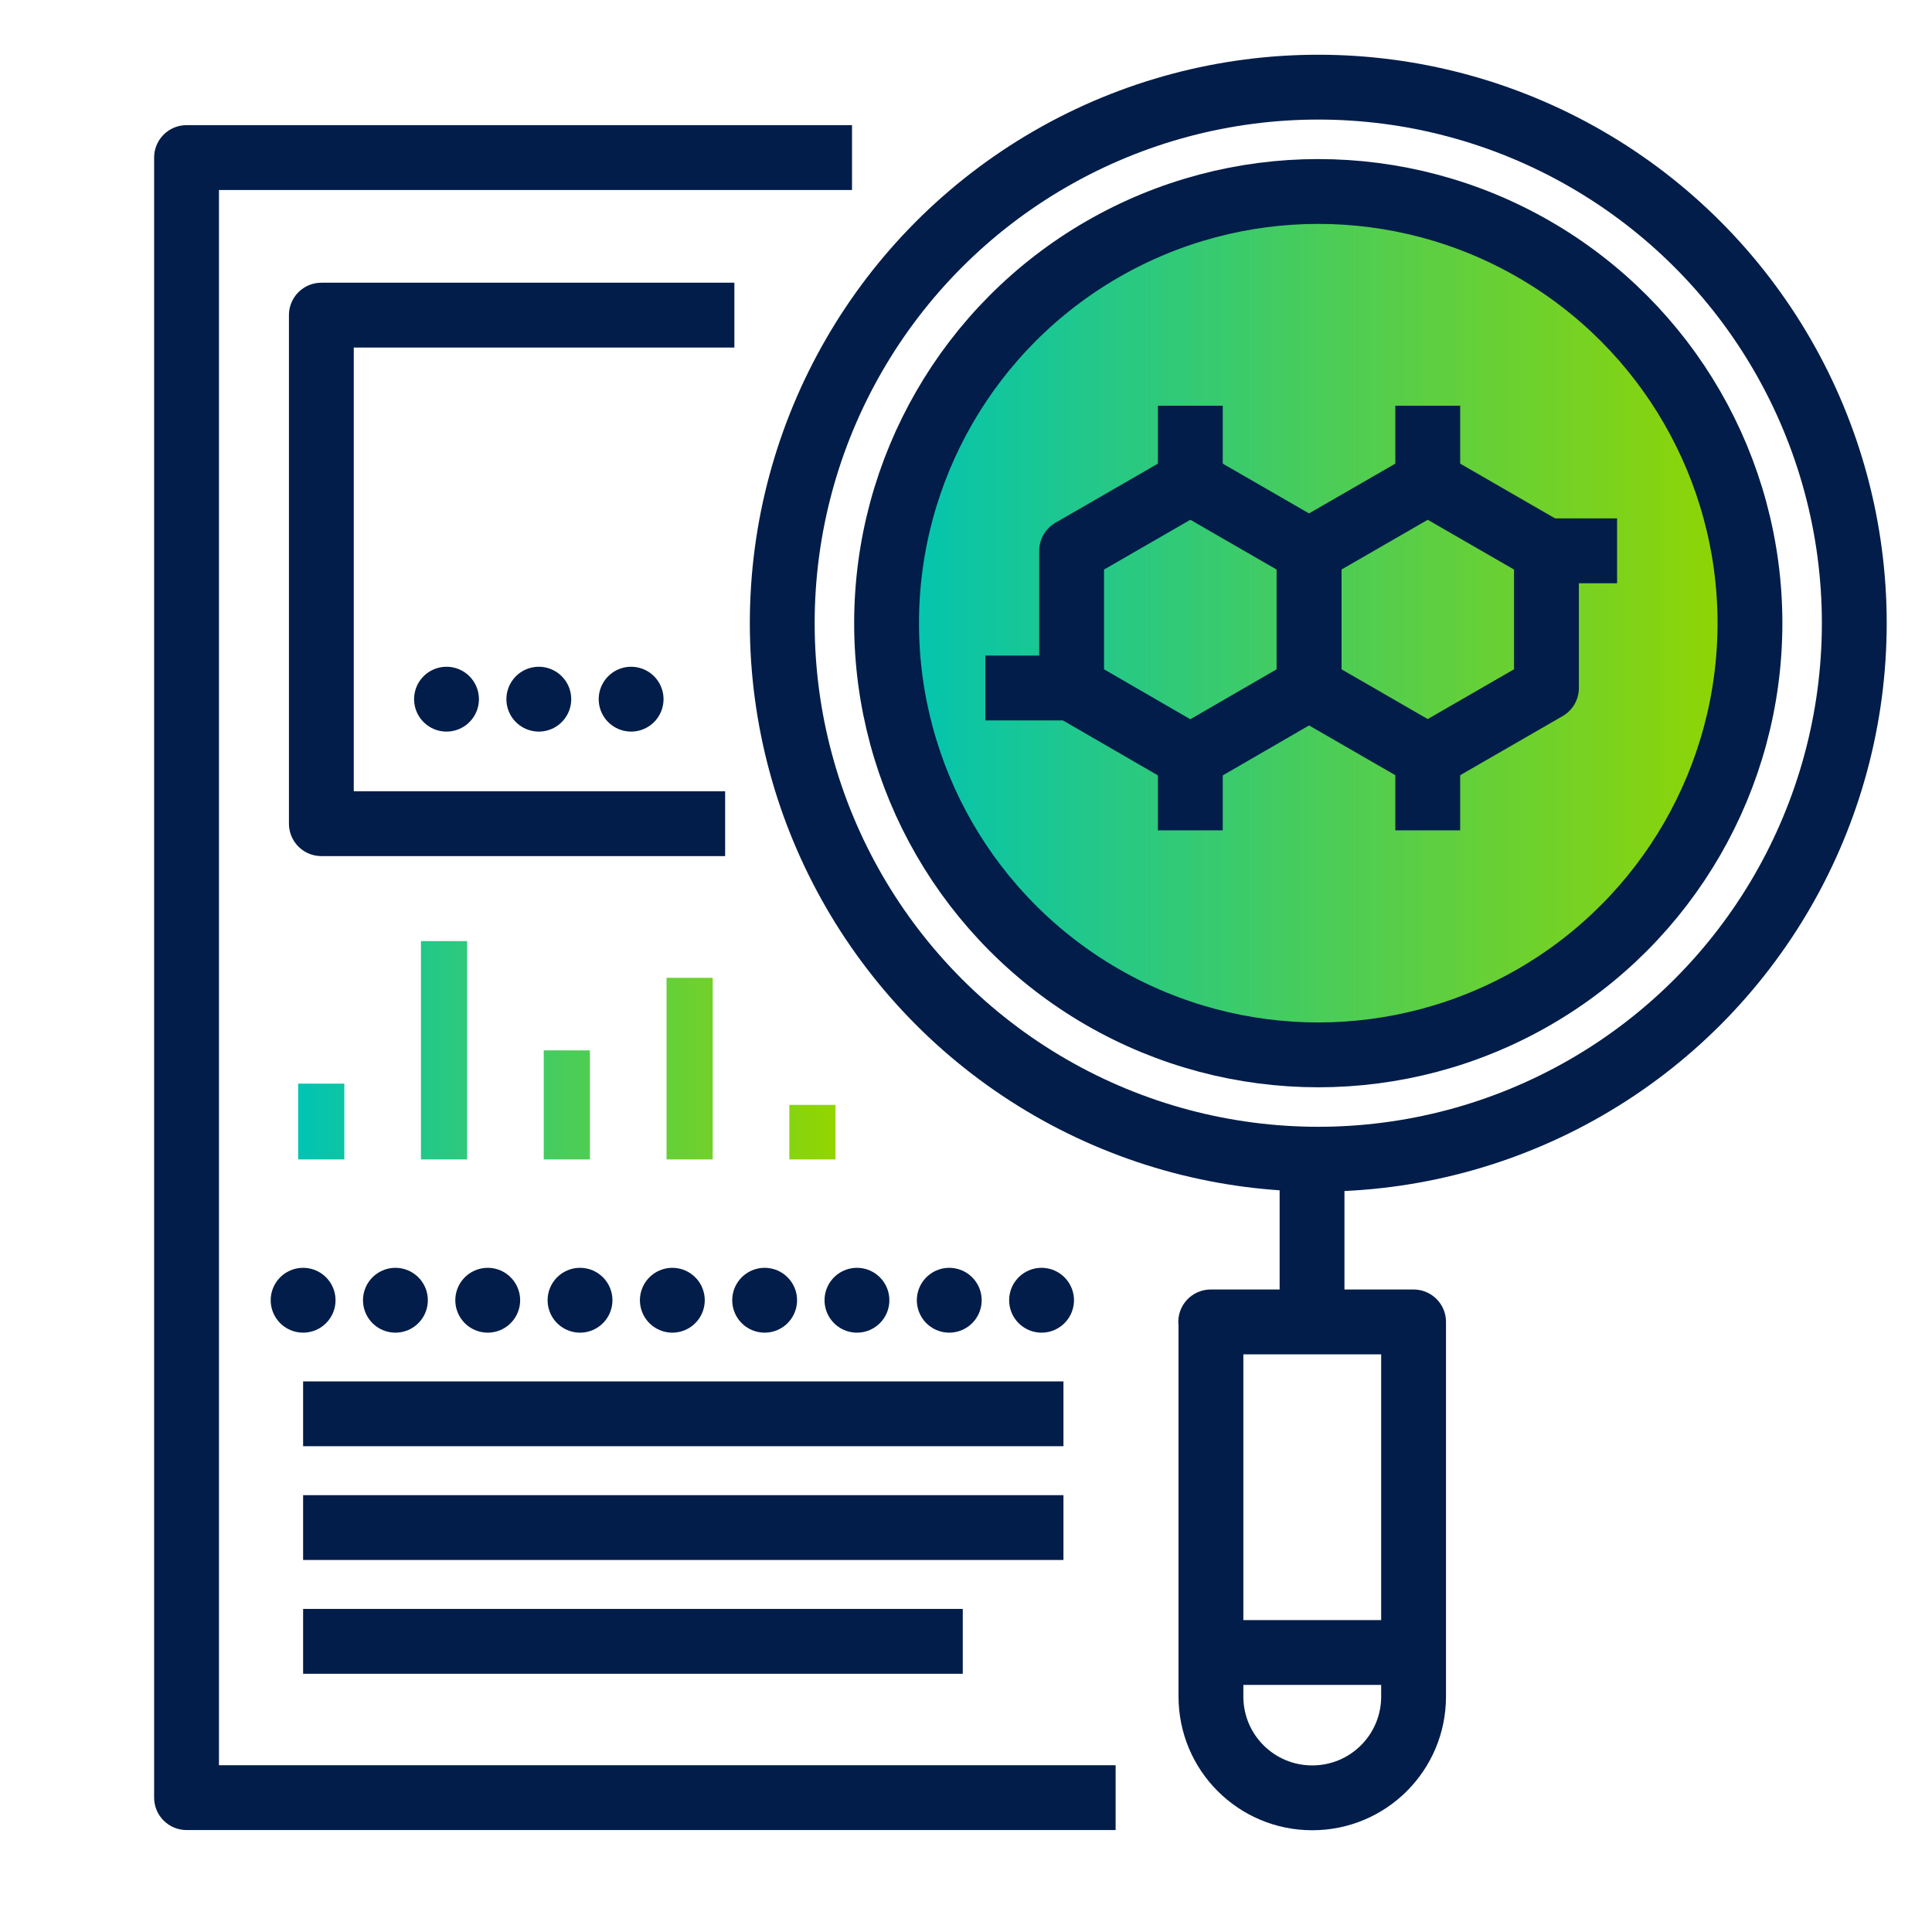
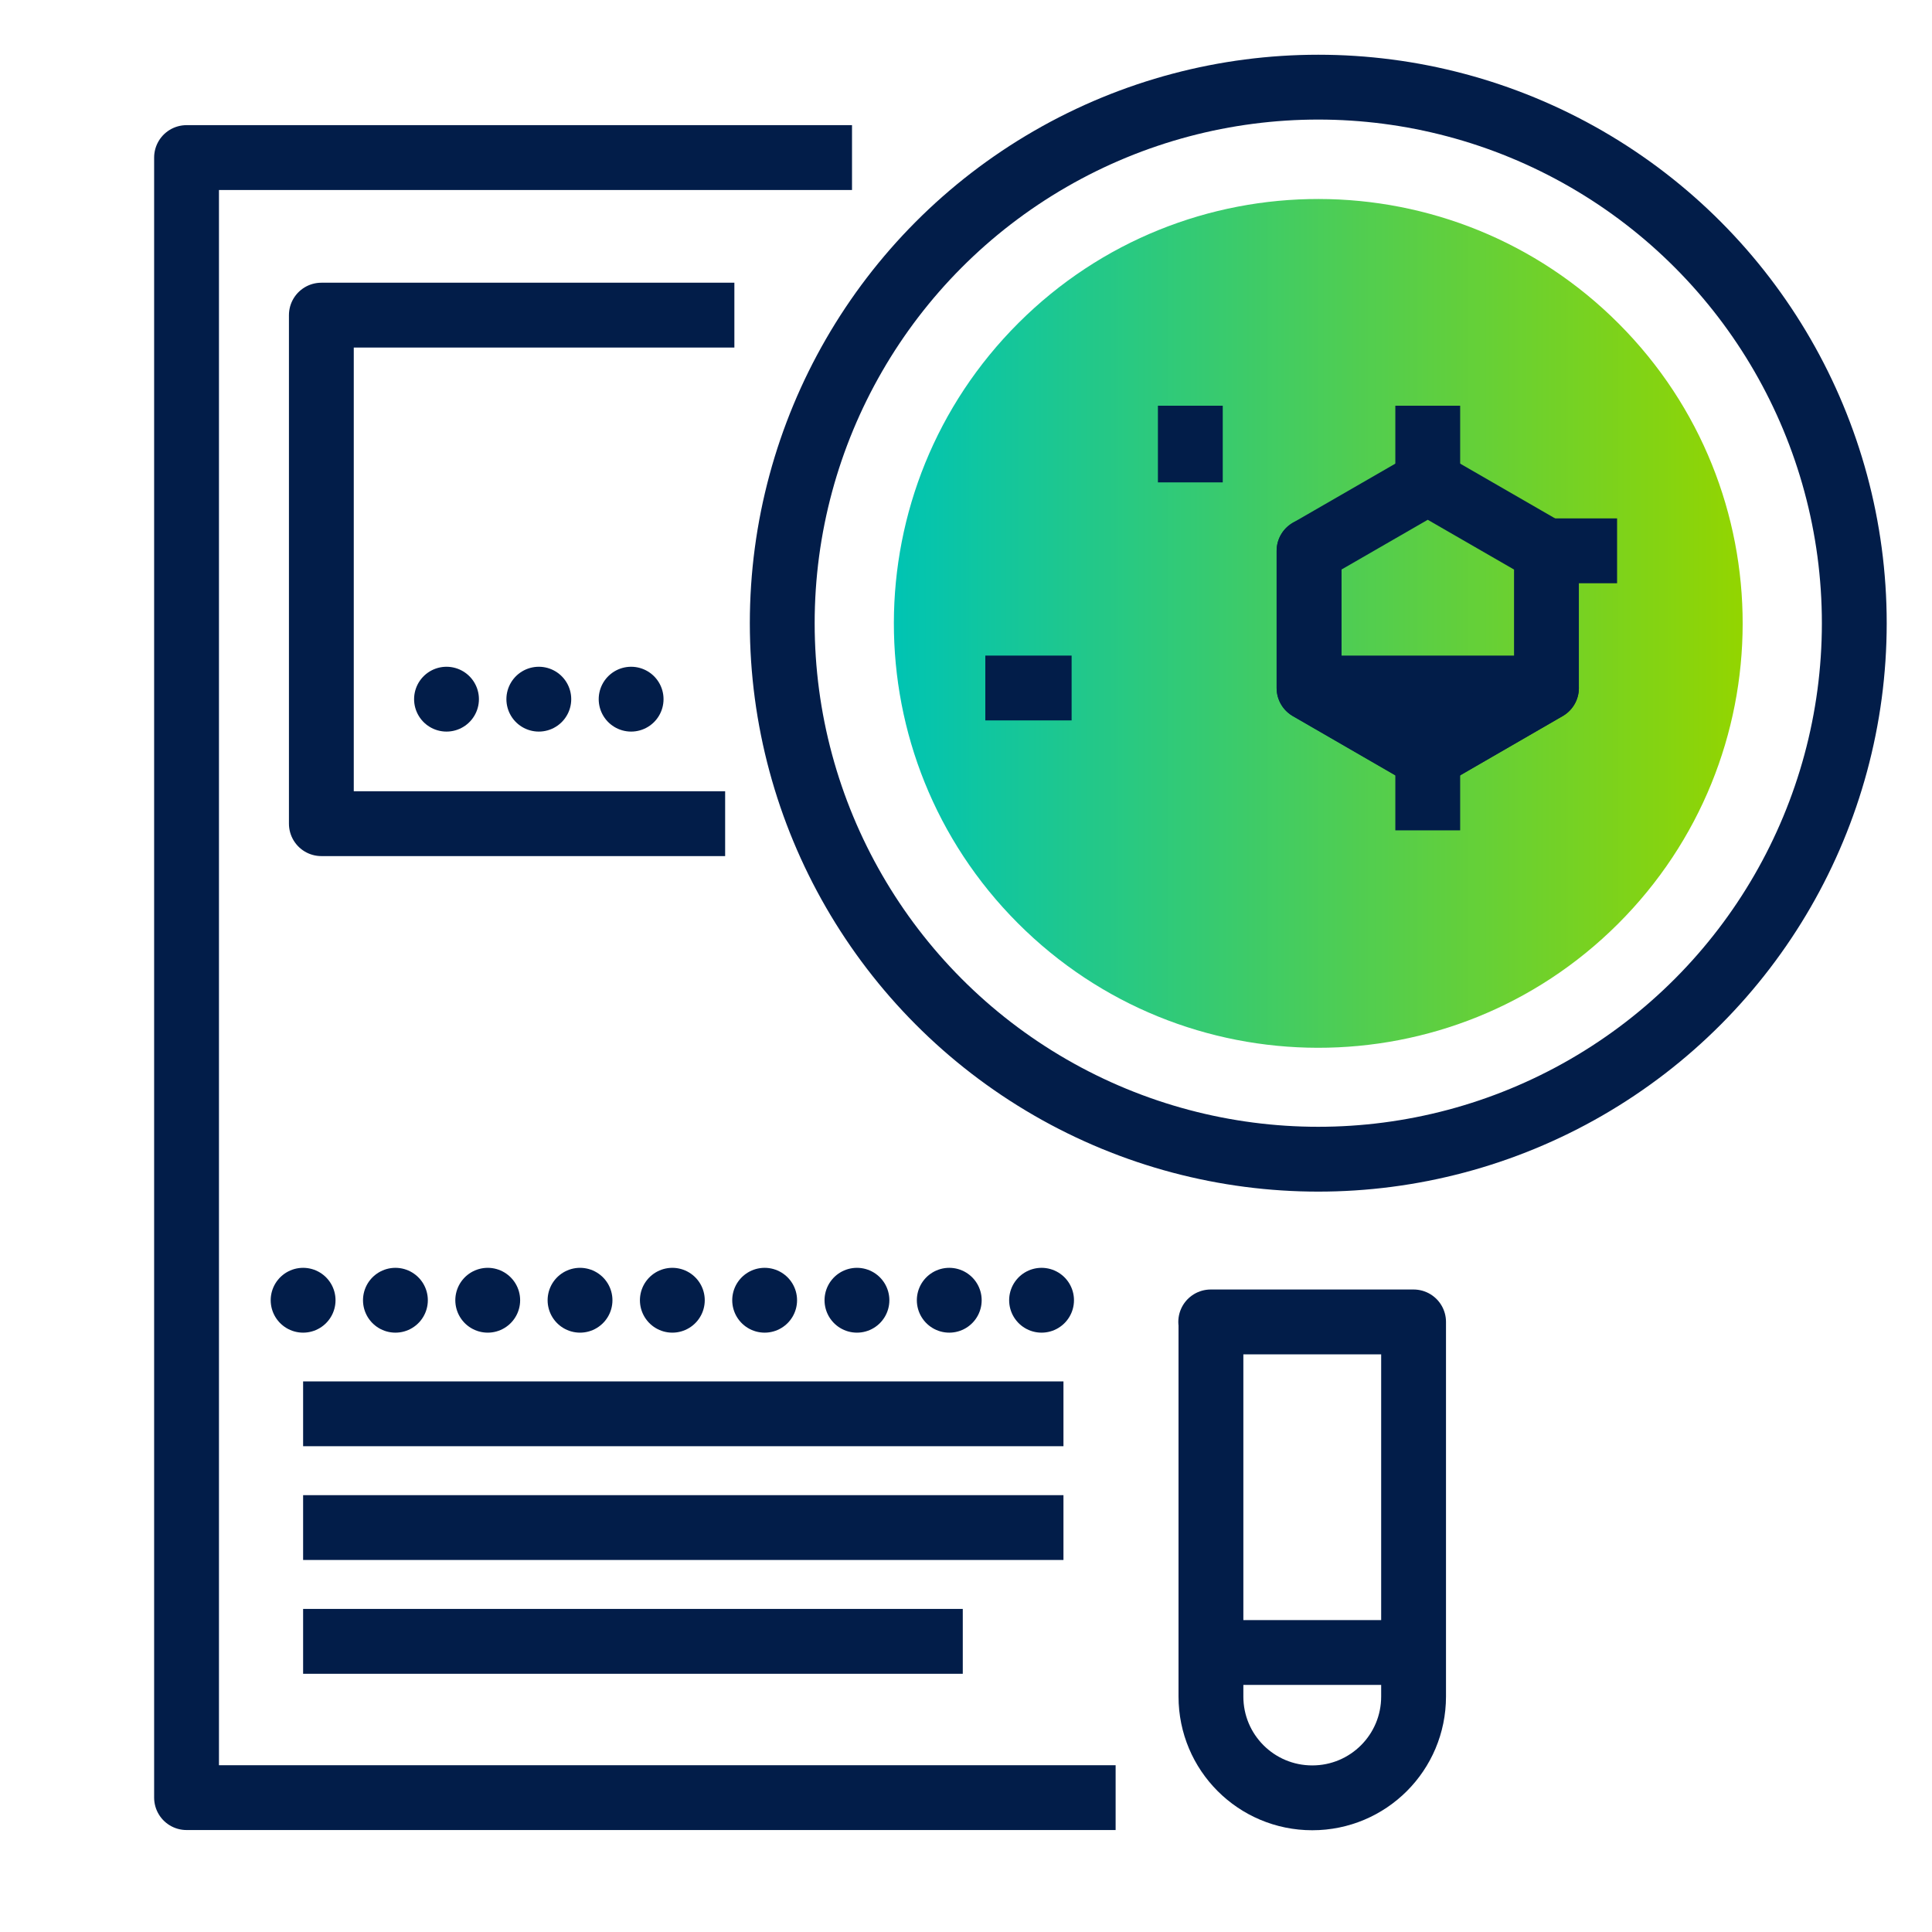
<svg xmlns="http://www.w3.org/2000/svg" xmlns:xlink="http://www.w3.org/1999/xlink" id="Layer_2" viewBox="0 0 90 90">
  <defs>
    <style>.cls-1,.cls-2,.cls-3{fill:none;}.cls-2{stroke-dasharray:0 0 0 4.3;stroke-linecap:round;}.cls-2,.cls-3{stroke:#021d49;stroke-linejoin:round;stroke-width:3.02px;}.cls-4{fill:url(#linear-gradient);}.cls-5{fill:url(#linear-gradient-2);}</style>
    <linearGradient id="linear-gradient" x1="41.64" y1="29.03" x2="81.18" y2="29.03" gradientUnits="userSpaceOnUse">
      <stop offset="0" stop-color="#00c4b3" />
      <stop offset="1" stop-color="#93d500" />
    </linearGradient>
    <linearGradient id="linear-gradient-2" x1="13.89" y1="48.92" x2="38.92" y2="48.92" xlink:href="#linear-gradient" />
  </defs>
  <g id="Layer_1-2">
    <path class="cls-4" d="m47.45,15.04c7.73-7.71,20.25-7.69,27.96.04,7.71,7.73,7.69,20.25-.04,27.96-7.73,7.71-20.25,7.69-27.96-.04-7.71-7.73-7.69-20.25.04-27.96Z" />
    <path id="Path_21" class="cls-3" d="m39.69,7.34H8.69v76.4h43.28" />
    <path id="Path_22" class="cls-3" d="m34.21,14.68H14.97v23.69h18.81" />
    <line id="Line_47" class="cls-2" x1="20.8" y1="32.57" x2="30.94" y2="32.57" />
    <line id="Line_48" class="cls-2" x1="14.12" y1="60.57" x2="49.54" y2="60.57" />
    <line id="Line_49" class="cls-3" x1="14.12" y1="65.86" x2="49.54" y2="65.86" />
    <line id="Line_50" class="cls-3" x1="14.12" y1="71.16" x2="49.54" y2="71.16" />
    <line id="Line_51" class="cls-3" x1="14.12" y1="76.46" x2="44.85" y2="76.46" />
-     <path class="cls-5" d="m13.89,50.48h2.15v3.53h-2.15v-3.53Zm5.72,3.53h2.15v-10.17h-2.15v10.17Zm5.72,0h2.15v-5.08h-2.15v5.08Zm5.72,0h2.15v-8.46h-2.15v8.46Zm5.72-2.54v2.54h2.15v-2.54h-2.15Z" />
    <circle id="Ellipse_5" class="cls-3" cx="61.41" cy="29.03" r="24.97" />
-     <circle id="Ellipse_6" class="cls-3" cx="61.41" cy="29.03" r="20.11" />
    <path id="Rectangle_20" class="cls-3" d="m56.4,61.58h9.45v17.45c0,2.61-2.11,4.72-4.72,4.72h0c-2.61,0-4.72-2.11-4.72-4.72,0,0,0,0,0,0v-17.45Z" />
    <line id="Line_57" class="cls-3" x1="56.4" y1="76.98" x2="65.84" y2="76.98" />
-     <line id="Line_58" class="cls-3" x1="61.12" y1="61.58" x2="61.12" y2="54.01" />
-     <path id="Path_23" class="cls-3" d="m60.98,32.05v-6.39l-5.53-3.19-5.53,3.19v6.39l5.53,3.2,5.53-3.2Z" />
+     <path id="Path_23" class="cls-3" d="m60.98,32.05v-6.39v6.39l5.53,3.2,5.53-3.2Z" />
    <path id="Path_24" class="cls-3" d="m72.04,32.05v-6.39l-5.53-3.19-5.53,3.19v6.39l5.53,3.19,5.53-3.19Z" />
    <line id="Line_59" class="cls-3" x1="72.04" y1="25.66" x2="75.33" y2="25.66" />
    <line id="Line_60" class="cls-3" x1="66.51" y1="35.24" x2="66.51" y2="38.68" />
    <line id="Line_61" class="cls-3" x1="66.51" y1="22.47" x2="66.51" y2="18.9" />
    <line id="Line_62" class="cls-3" x1="55.45" y1="22.47" x2="55.45" y2="18.9" />
    <line id="Line_63" class="cls-3" x1="49.92" y1="32.05" x2="45.9" y2="32.05" />
-     <line id="Line_64" class="cls-3" x1="55.45" y1="35.24" x2="55.45" y2="38.68" />
-     <rect class="cls-1" width="90" height="90" />
  </g>
</svg>